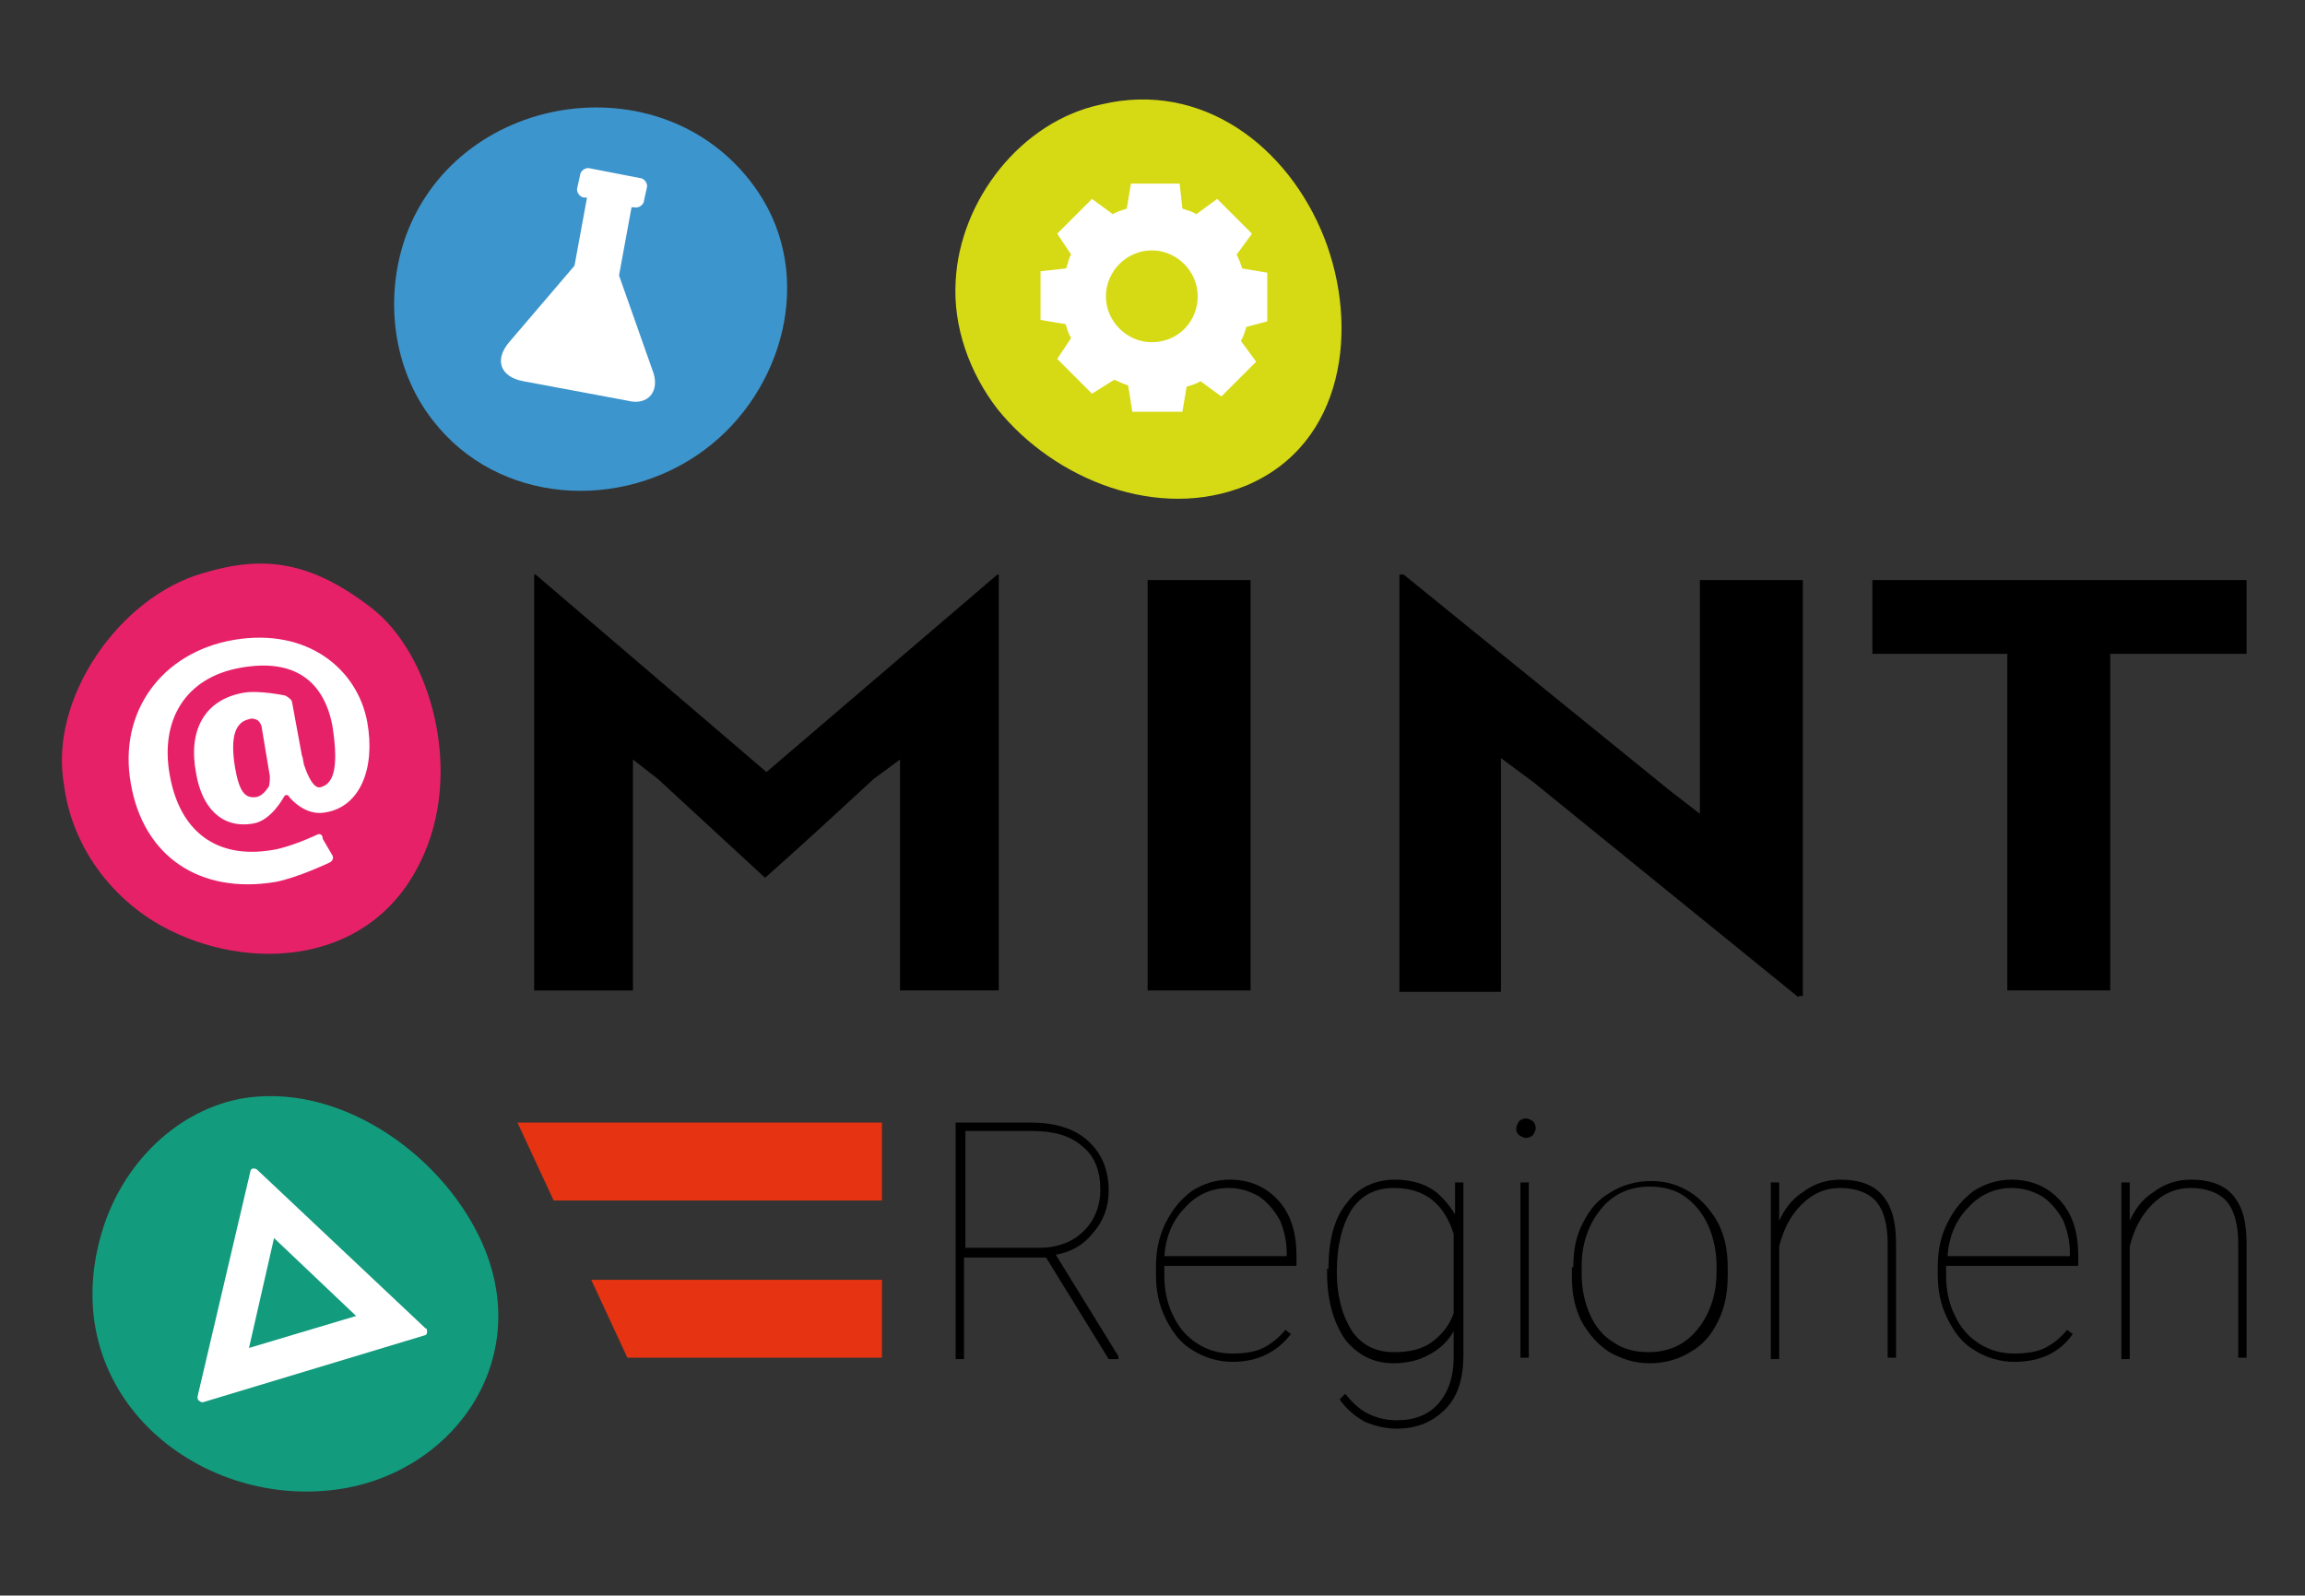
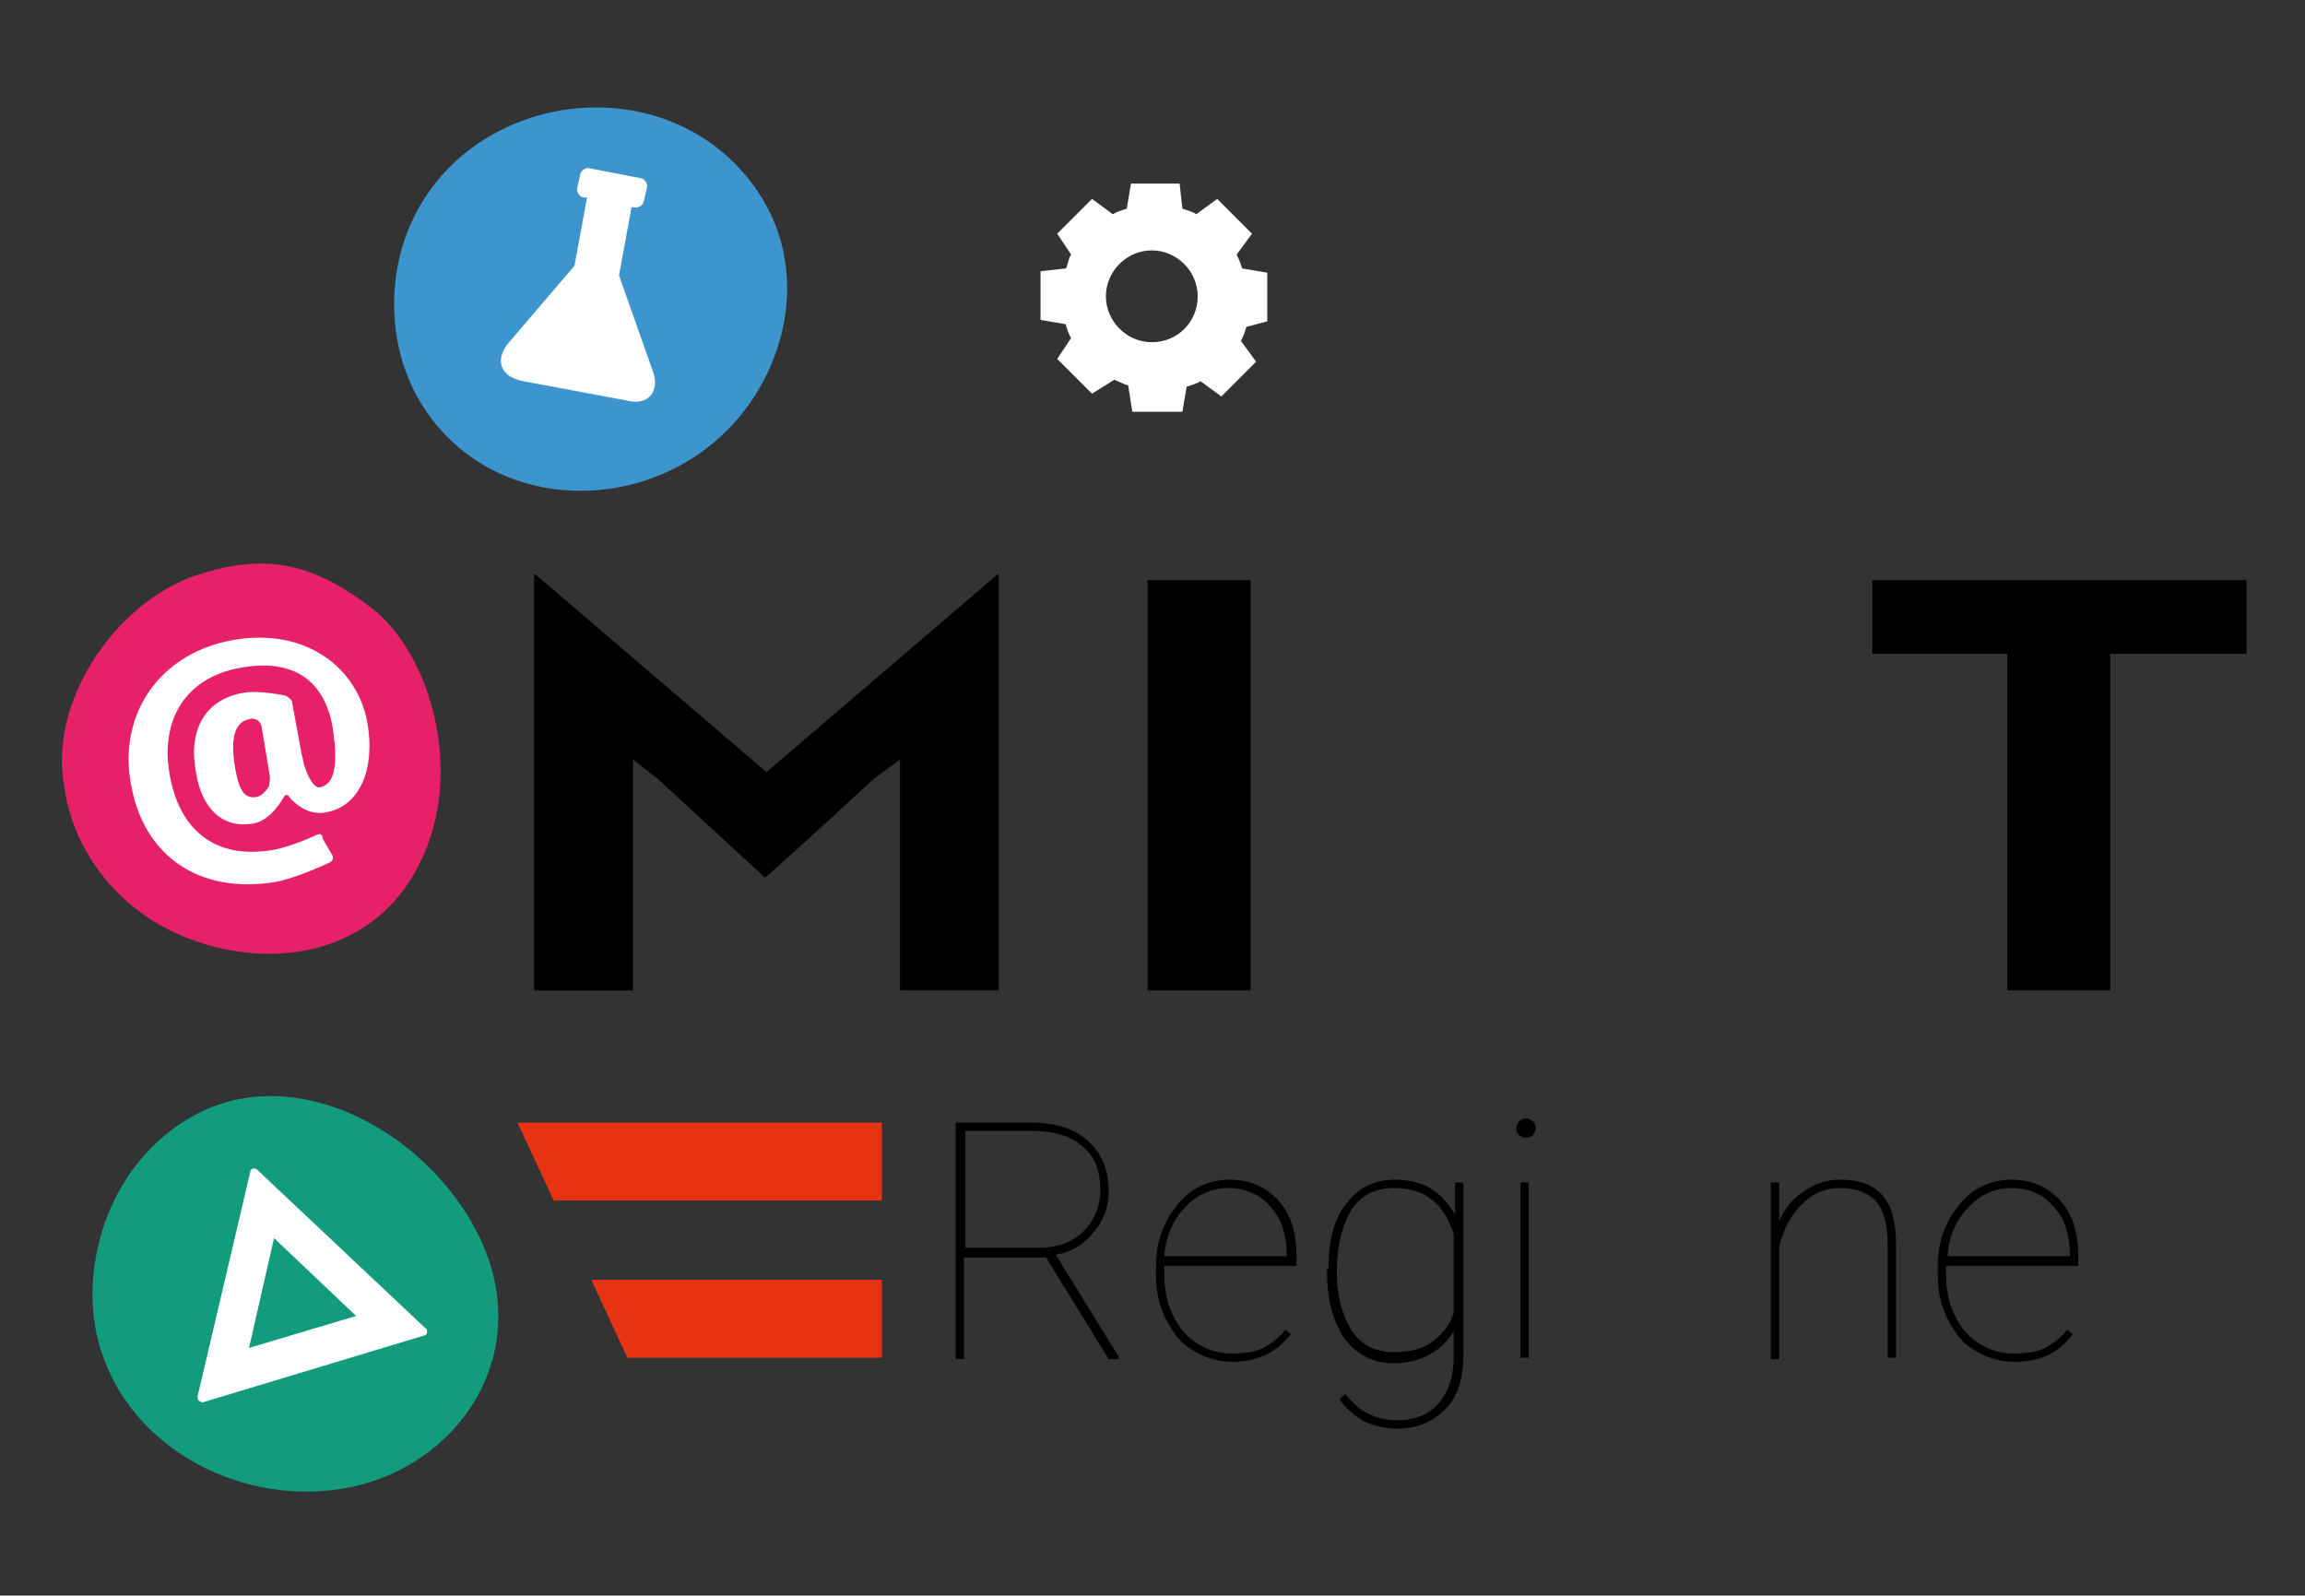
<svg xmlns="http://www.w3.org/2000/svg" version="1.1" id="Ebene_1" x="0px" y="0px" viewBox="0 0 165.7 114.7" style="enable-background:new 0 0 165.7 114.7;" xml:space="preserve">
  <rect x="0" y="0" width="165.7" height="114.7" fill="#333333" stroke="none" />
  <style type="text/css">
	.st0{fill:#E63312;}
	.st1{fill:#129B7D;}
	.st2{fill:#FFFFFF;}
	.st3{fill:#E72168;}
	.st4{fill:#3D95CD;}
	.st5{fill:#D6DA14;}
</style>
  <g>
    <path d="M47.3,56l-1.8-1.4v16.6h-7.1V41.3h0.1l16.6,14.2l16.6-14.2h0.1v29.9h-7.1V54.6L62.8,56c-2.6,2.4-5.2,4.8-7.8,7.1   C52.4,60.7,49.9,58.4,47.3,56z" />
    <path d="M82.5,71.2V41.7h7.4v29.5H82.5z" />
-     <path d="M129.3,71.7l-19.1-15.5l-2.3-1.7v16.8h-7.3V41.3h0.3L120,56.8l2.2,1.7V41.7h7.4v29.9H129.3z" />
    <path d="M151.7,47v24.2h-7.4V47h-9.7v-5.3h26.9V47H151.7z" />
  </g>
  <g>
    <g>
      <path d="M75.2,90.4h-5.9v7.3h-0.6v-17h5.4c1.7,0,3.1,0.4,4.1,1.3c1,0.9,1.5,2.1,1.5,3.6c0,1.2-0.4,2.2-1.1,3    c-0.7,0.9-1.6,1.4-2.7,1.6l4.5,7.3v0.2h-0.7L75.2,90.4z M69.3,89.7h5.4c1.3,0,2.4-0.4,3.2-1.2c0.8-0.8,1.2-1.8,1.2-3    c0-1.3-0.4-2.4-1.3-3.1c-0.9-0.8-2.1-1.1-3.7-1.1h-4.7V89.7z" />
      <path d="M88.6,97.9c-1,0-2-0.3-2.8-0.8c-0.9-0.5-1.5-1.3-2-2.3c-0.5-1-0.7-2-0.7-3.2v-0.5c0-1.2,0.2-2.2,0.7-3.2    c0.5-1,1.1-1.7,1.9-2.3c0.8-0.5,1.7-0.8,2.7-0.8c1.4,0,2.6,0.5,3.5,1.5c0.9,1,1.3,2.3,1.3,4v0.7h-9.5v0.7c0,1,0.2,2,0.6,2.8    c0.4,0.9,1,1.6,1.8,2.1c0.8,0.5,1.6,0.7,2.5,0.7c0.8,0,1.6-0.1,2.2-0.4c0.6-0.3,1.1-0.7,1.6-1.3l0.4,0.3    C91.8,97.2,90.4,97.9,88.6,97.9z M88.3,85.4c-1.2,0-2.3,0.5-3.1,1.4c-0.9,0.9-1.4,2.1-1.5,3.5h8.8v-0.2c0-0.9-0.2-1.7-0.5-2.4    c-0.4-0.7-0.9-1.3-1.5-1.7C89.8,85.6,89.1,85.4,88.3,85.4z" />
      <path d="M95.5,91.2c0-2,0.4-3.6,1.3-4.7c0.8-1.1,2-1.7,3.5-1.7c0.9,0,1.8,0.2,2.5,0.6c0.7,0.4,1.3,1.1,1.8,1.9V85h0.6v12.4    c0,1.7-0.4,3-1.3,3.9c-0.9,0.9-2,1.4-3.5,1.4c-0.8,0-1.6-0.2-2.3-0.5c-0.7-0.4-1.3-0.9-1.8-1.6l0.4-0.4c0.5,0.6,1,1.1,1.6,1.4    c0.6,0.3,1.3,0.5,2.1,0.5c1.3,0,2.3-0.4,3-1.2c0.7-0.8,1.1-1.9,1.1-3.3v-1.9c-0.4,0.7-1,1.3-1.8,1.7c-0.7,0.4-1.6,0.6-2.5,0.6    c-1.5,0-2.6-0.6-3.5-1.7c-0.8-1.2-1.3-2.7-1.3-4.8V91.2z M96.1,91.4c0,1.8,0.4,3.2,1.1,4.3c0.7,1,1.7,1.5,3,1.5    c1.1,0,2-0.2,2.7-0.7c0.7-0.5,1.3-1.2,1.6-2.1v-5.7c-0.7-2.2-2.1-3.3-4.3-3.3c-1.3,0-2.3,0.5-3,1.5C96.5,88,96.1,89.5,96.1,91.4z" />
      <path d="M109,81.1c0-0.2,0.1-0.3,0.2-0.5c0.1-0.1,0.3-0.2,0.5-0.2c0.2,0,0.3,0.1,0.5,0.2c0.1,0.1,0.2,0.3,0.2,0.5    c0,0.2-0.1,0.3-0.2,0.5c-0.1,0.1-0.3,0.2-0.5,0.2c-0.2,0-0.3-0.1-0.5-0.2C109,81.4,109,81.3,109,81.1z M109.9,97.6h-0.6V85h0.6    V97.6z" />
-       <path d="M113.1,91.1c0-1.2,0.2-2.3,0.7-3.2c0.5-1,1.1-1.7,2-2.2c0.8-0.5,1.8-0.8,2.9-0.8c1.1,0,2,0.3,2.8,0.8    c0.8,0.5,1.5,1.3,2,2.2c0.5,1,0.7,2,0.7,3.2v0.6c0,1.2-0.2,2.3-0.7,3.3c-0.5,1-1.1,1.7-2,2.2c-0.8,0.5-1.8,0.8-2.9,0.8    c-1.1,0-2-0.3-2.9-0.8c-0.8-0.5-1.5-1.3-2-2.2c-0.5-1-0.7-2-0.7-3.2V91.1z M113.7,91.6c0,1,0.2,2,0.6,2.9c0.4,0.9,1,1.6,1.7,2    c0.7,0.5,1.6,0.7,2.5,0.7c1.4,0,2.6-0.5,3.5-1.6c0.9-1.1,1.4-2.5,1.4-4.2v-0.4c0-1-0.2-2-0.6-2.9c-0.4-0.9-1-1.6-1.7-2.1    c-0.7-0.5-1.6-0.7-2.5-0.7c-1.4,0-2.6,0.5-3.5,1.6s-1.4,2.5-1.4,4.1V91.6z" />
      <path d="M127.8,88c0.4-1,1-1.8,1.8-2.3c0.8-0.6,1.7-0.9,2.7-0.9c1.4,0,2.4,0.4,3,1.1c0.7,0.8,1,1.9,1,3.5v8.2h-0.6v-8.2    c0-1.4-0.3-2.4-0.8-3c-0.5-0.6-1.4-1-2.6-1c-1.1,0-2,0.4-2.8,1.2c-0.8,0.8-1.3,1.8-1.6,3v8.1h-0.6V85h0.6V88z" />
      <path d="M144.8,97.9c-1,0-2-0.3-2.8-0.8c-0.9-0.5-1.5-1.3-2-2.3c-0.5-1-0.7-2-0.7-3.2v-0.5c0-1.2,0.2-2.2,0.7-3.2    c0.5-1,1.1-1.7,1.9-2.3c0.8-0.5,1.7-0.8,2.7-0.8c1.4,0,2.6,0.5,3.5,1.5c0.9,1,1.3,2.3,1.3,4v0.7h-9.5v0.7c0,1,0.2,2,0.6,2.8    c0.4,0.9,1,1.6,1.8,2.1c0.8,0.5,1.6,0.7,2.5,0.7c0.8,0,1.6-0.1,2.2-0.4s1.1-0.7,1.6-1.3l0.4,0.3C148.1,97.2,146.7,97.9,144.8,97.9    z M144.6,85.4c-1.2,0-2.3,0.5-3.1,1.4c-0.9,0.9-1.4,2.1-1.5,3.5h8.8v-0.2c0-0.9-0.2-1.7-0.5-2.4c-0.4-0.7-0.9-1.3-1.5-1.7    C146.1,85.6,145.4,85.4,144.6,85.4z" />
-       <path d="M153,88c0.4-1,1-1.8,1.8-2.3c0.8-0.6,1.7-0.9,2.7-0.9c1.4,0,2.4,0.4,3,1.1c0.7,0.8,1,1.9,1,3.5v8.2h-0.6v-8.2    c0-1.4-0.3-2.4-0.8-3c-0.5-0.6-1.4-1-2.6-1c-1.1,0-2,0.4-2.8,1.2c-0.8,0.8-1.3,1.8-1.6,3v8.1h-0.6V85h0.6V88z" />
    </g>
  </g>
  <polygon class="st0" points="63.4,86.3 63.4,80.7 37.2,80.7 39.8,86.3 " />
  <polygon class="st0" points="45.1,97.6 63.4,97.6 63.4,92 42.5,92 " />
  <g>
    <path class="st1" d="M34.5,89c-3-6.3-10.4-11.3-17.3-10c-4.9,1-8.7,5.1-10,10c-3.1,11.5,7.4,19.7,17.5,18   C32.9,105.6,38.5,97.4,34.5,89C34.1,88.2,34.8,89.7,34.5,89" />
    <path class="st2" d="M17.9,96.9l1.8-7.9l5.9,5.6L17.9,96.9z M30.6,95.5L18.5,84.1C18.4,84,18.3,84,18.2,84c-0.1,0-0.2,0.1-0.2,0.2   l-3.8,16.2c0,0.1,0,0.2,0.1,0.3c0.1,0,0.1,0.1,0.2,0.1c0,0,0.1,0,0.1,0l15.9-4.8c0.1,0,0.2-0.1,0.2-0.2   C30.7,95.6,30.7,95.5,30.6,95.5" />
  </g>
  <g>
    <path class="st3" d="M30.2,62C26.4,69.8,17,69.9,11,66.2c-3.5-2.2-5.9-5.8-6.4-9.8c-1.1-6.2,4-13.5,10-15.2   c4.3-1.3,7.7-0.9,12.1,2.5C31,47,33.4,55.6,30.2,62" />
    <path class="st2" d="M18.4,57.3c-0.8,0.1-1.2-0.4-1.5-2.1c-0.4-2.4,0.1-3.3,1-3.5c0.3-0.1,0.4,0,0.4,0c0.2,0,0.4,0.2,0.5,0.5   l0.6,3.6c0,0.2,0,0.6-0.1,0.8C19.3,56.5,19,57.2,18.4,57.3 M23,56.6c-0.6,0.1-1.1-1.5-1.1-1.5c-0.1-0.2-0.1-0.6-0.2-0.8L21,50.5   c0-0.2-0.3-0.4-0.5-0.5c0,0-1.9-0.4-3-0.2c-2.8,0.5-4,2.7-3.4,5.8c0.4,2.4,1.8,4,4.1,3.6c1.3-0.2,2.2-1.9,2.2-1.9   c0.1-0.2,0.3-0.2,0.4,0c0,0,1.1,1.4,2.6,1.1c2.5-0.4,3.6-3.2,3-6.5c-0.7-3.8-4.3-6.8-9.6-5.9c-5.2,0.9-8.3,5.2-7.4,10.3   c0.9,5.3,5,8,10.4,7.1c1.6-0.3,3.9-1.4,3.9-1.4c0.2-0.1,0.3-0.3,0.2-0.5l-0.7-1.2C23.2,60,23,59.9,22.8,60c0,0-1.9,0.9-3.2,1.1   c-4.1,0.7-6.7-1.4-7.4-5.4c-0.7-3.9,1.1-7,5.1-7.7c3.9-0.7,6,1,6.6,4.2C24.4,55.4,23.9,56.4,23,56.6" />
  </g>
  <g>
    <path class="st4" d="M31.1,30.2c4.7,6.1,13.6,6.6,19.6,2.1c5.6-4.2,7.9-12.4,3.8-18.5c-6.4-9.5-21.4-7.4-25.3,3.1   C27.6,21.3,28.2,26.5,31.1,30.2" />
    <path class="st2" d="M46.9,26.6l-2.4-6.8l0.9-4.9l0.2,0c0.3,0.1,0.7-0.2,0.7-0.5l0.2-0.9c0.1-0.3-0.2-0.7-0.5-0.7l-3.6-0.7   c-0.3-0.1-0.7,0.2-0.7,0.5l-0.2,0.9c-0.1,0.3,0.2,0.7,0.5,0.7l0.2,0l-0.9,4.9l-4.7,5.5c-1.1,1.3-0.6,2.5,1,2.8l7.5,1.4   C46.6,29.2,47.5,28.1,46.9,26.6" />
  </g>
  <g>
-     <path class="st5" d="M89.6,34.9c7.1-3,8.1-11.4,5.6-17.8c-2.6-6.6-8.8-11.3-16-9.6C73.4,8.7,69,14.4,68.7,20.2   c-0.2,3.3,1,6.6,3,9.2C75.8,34.5,83.3,37.5,89.6,34.9C89.7,34.8,89.5,35,89.6,34.9" />
    <path class="st2" d="M91.1,23.1v-3.5l-1.8-0.3c-0.1-0.3-0.2-0.6-0.4-1l1.1-1.5l-2.5-2.5l-1.5,1.1c-0.3-0.2-0.7-0.3-1-0.4l-0.2-1.8   h-3.5l-0.3,1.8c-0.3,0.1-0.7,0.2-1,0.4l-1.5-1.1l-2.5,2.5l1,1.5c-0.2,0.3-0.2,0.6-0.3,0.8c0,0.1,0,0.1-0.1,0.2l-1.8,0.2V23l1.8,0.3   c0.1,0.3,0.2,0.7,0.4,1l-1,1.5l2.5,2.5l1.6-1c0.3,0.1,0.6,0.3,1,0.4l0.3,1.9h3.6l0.3-1.8c0.3-0.1,0.7-0.2,1-0.4l1.5,1.1l2.5-2.5   l-1.1-1.5c0.2-0.3,0.3-0.7,0.4-1L91.1,23.1z M82.8,24.6c-1.8,0-3.3-1.5-3.3-3.3c0-1.8,1.5-3.3,3.3-3.3c1.8,0,3.3,1.5,3.3,3.3   C86.1,23.1,84.7,24.6,82.8,24.6" />
  </g>
</svg>